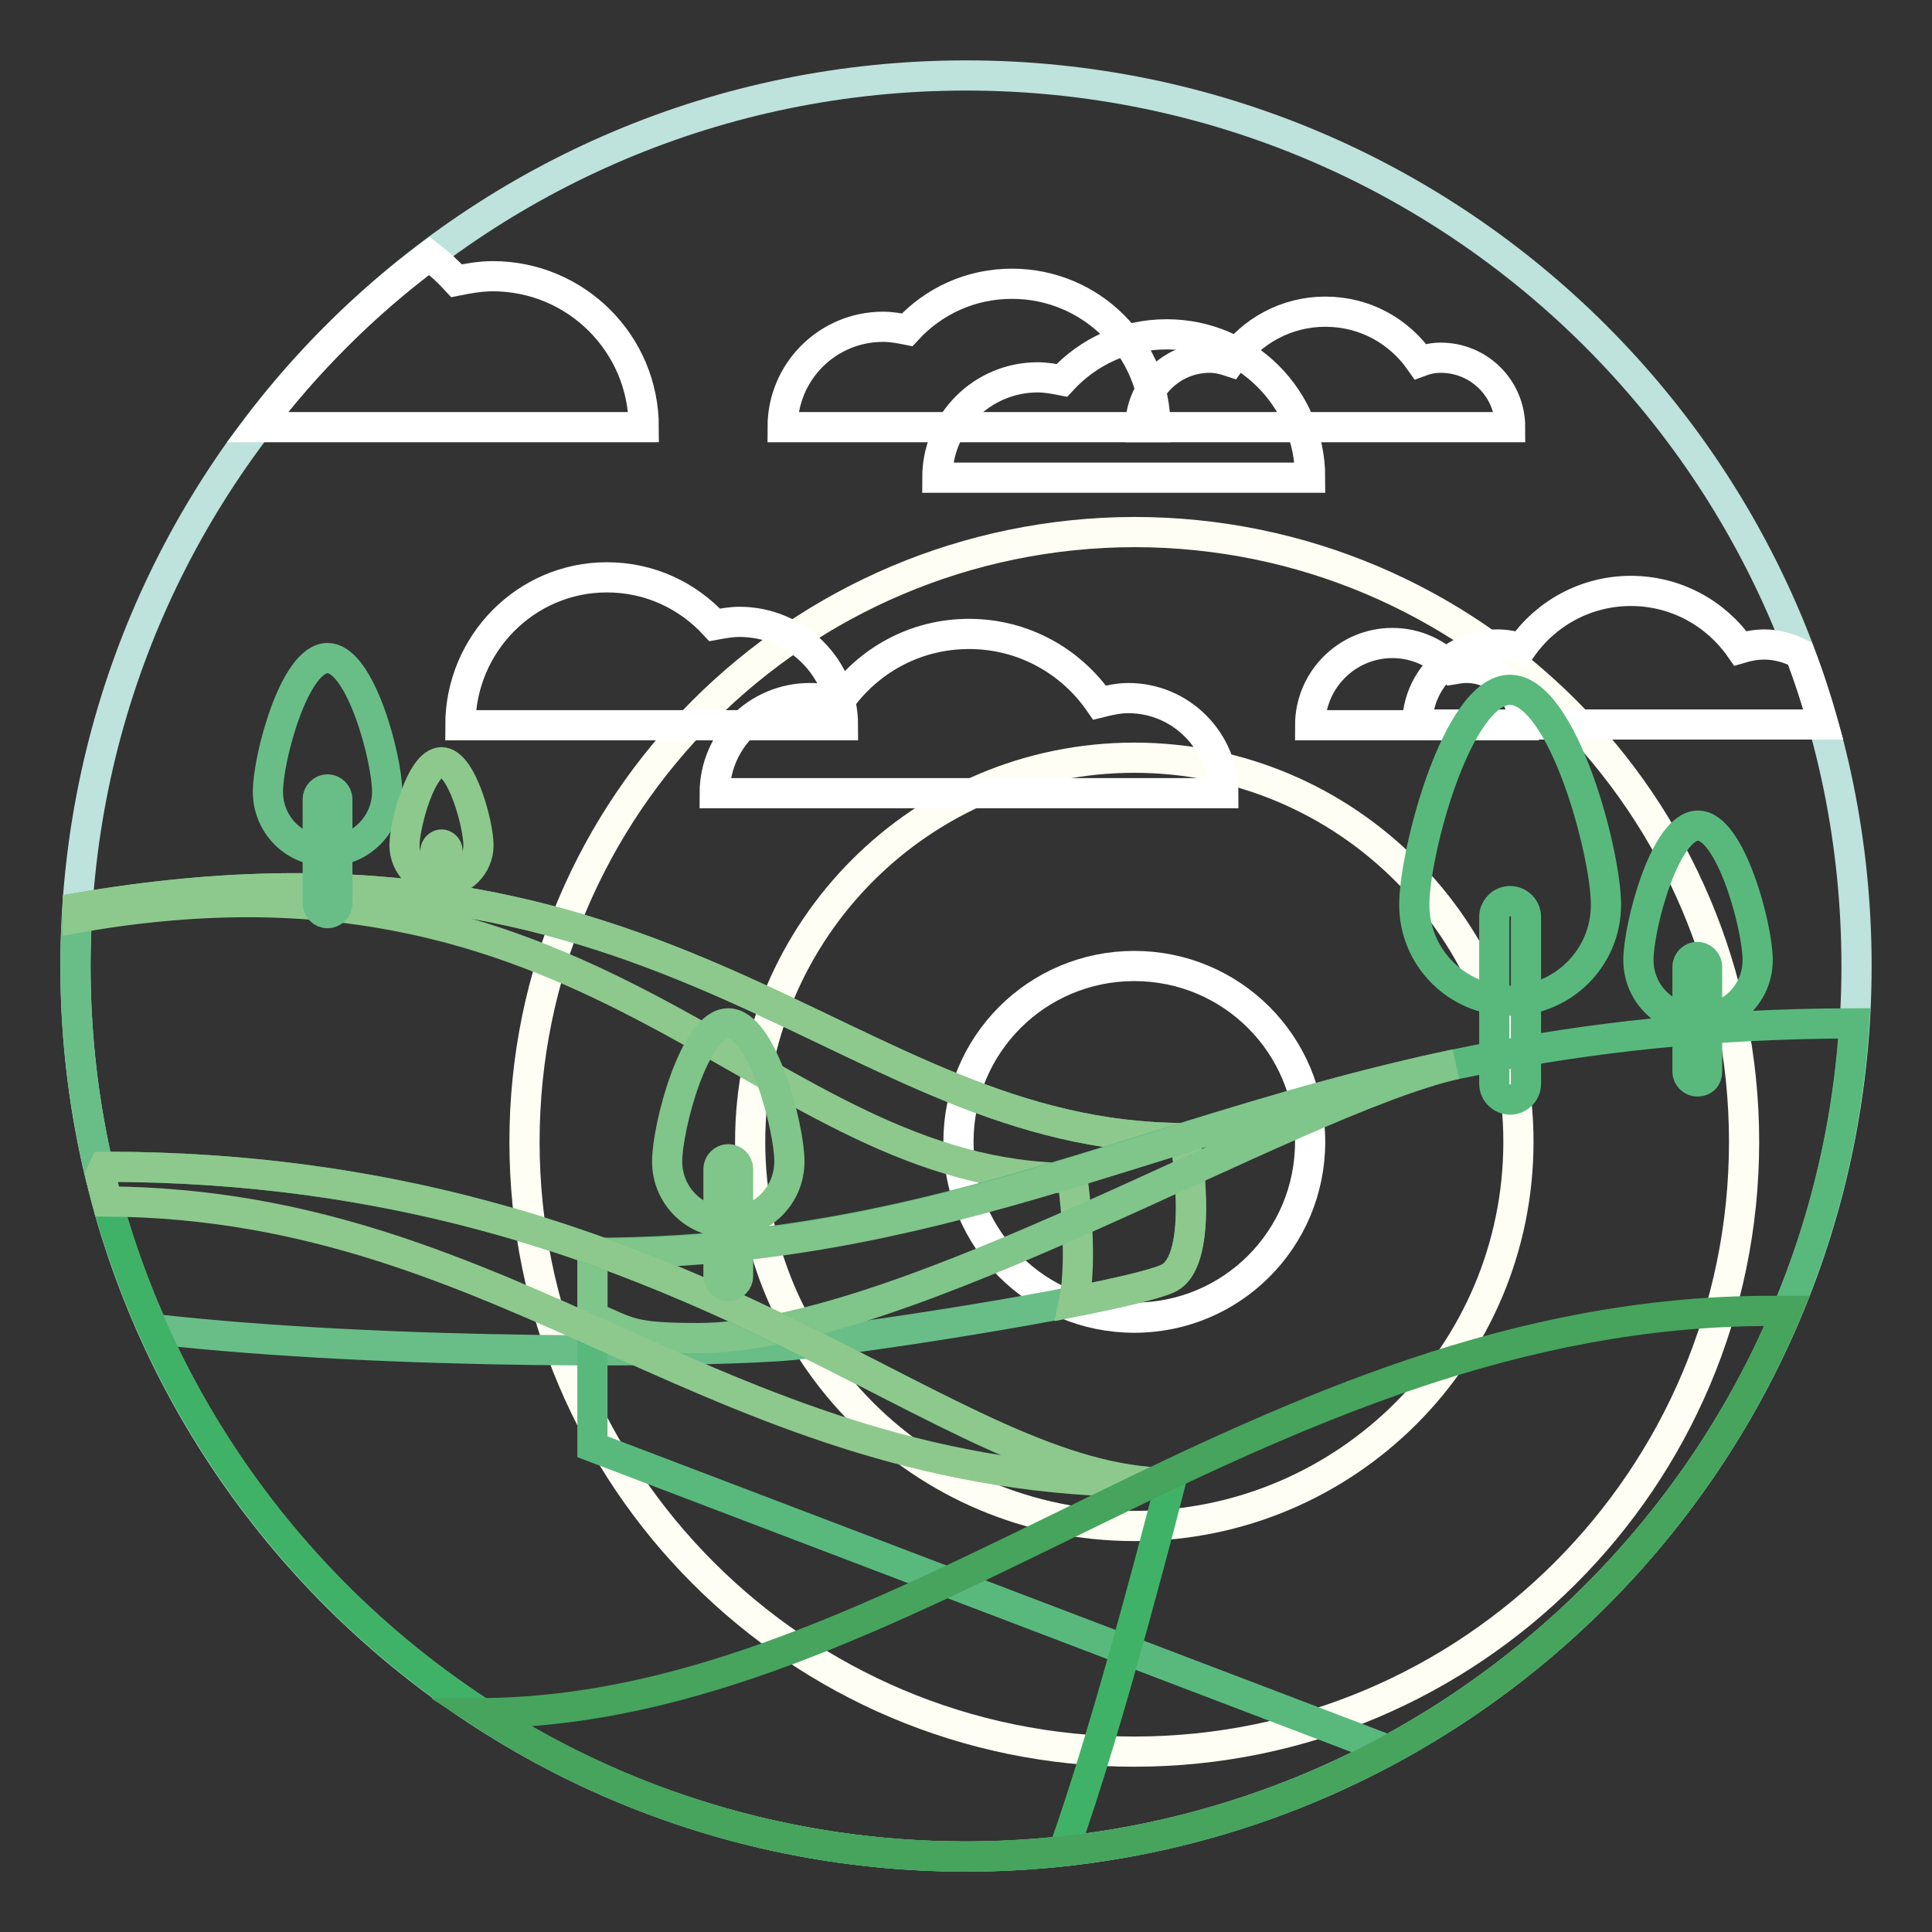
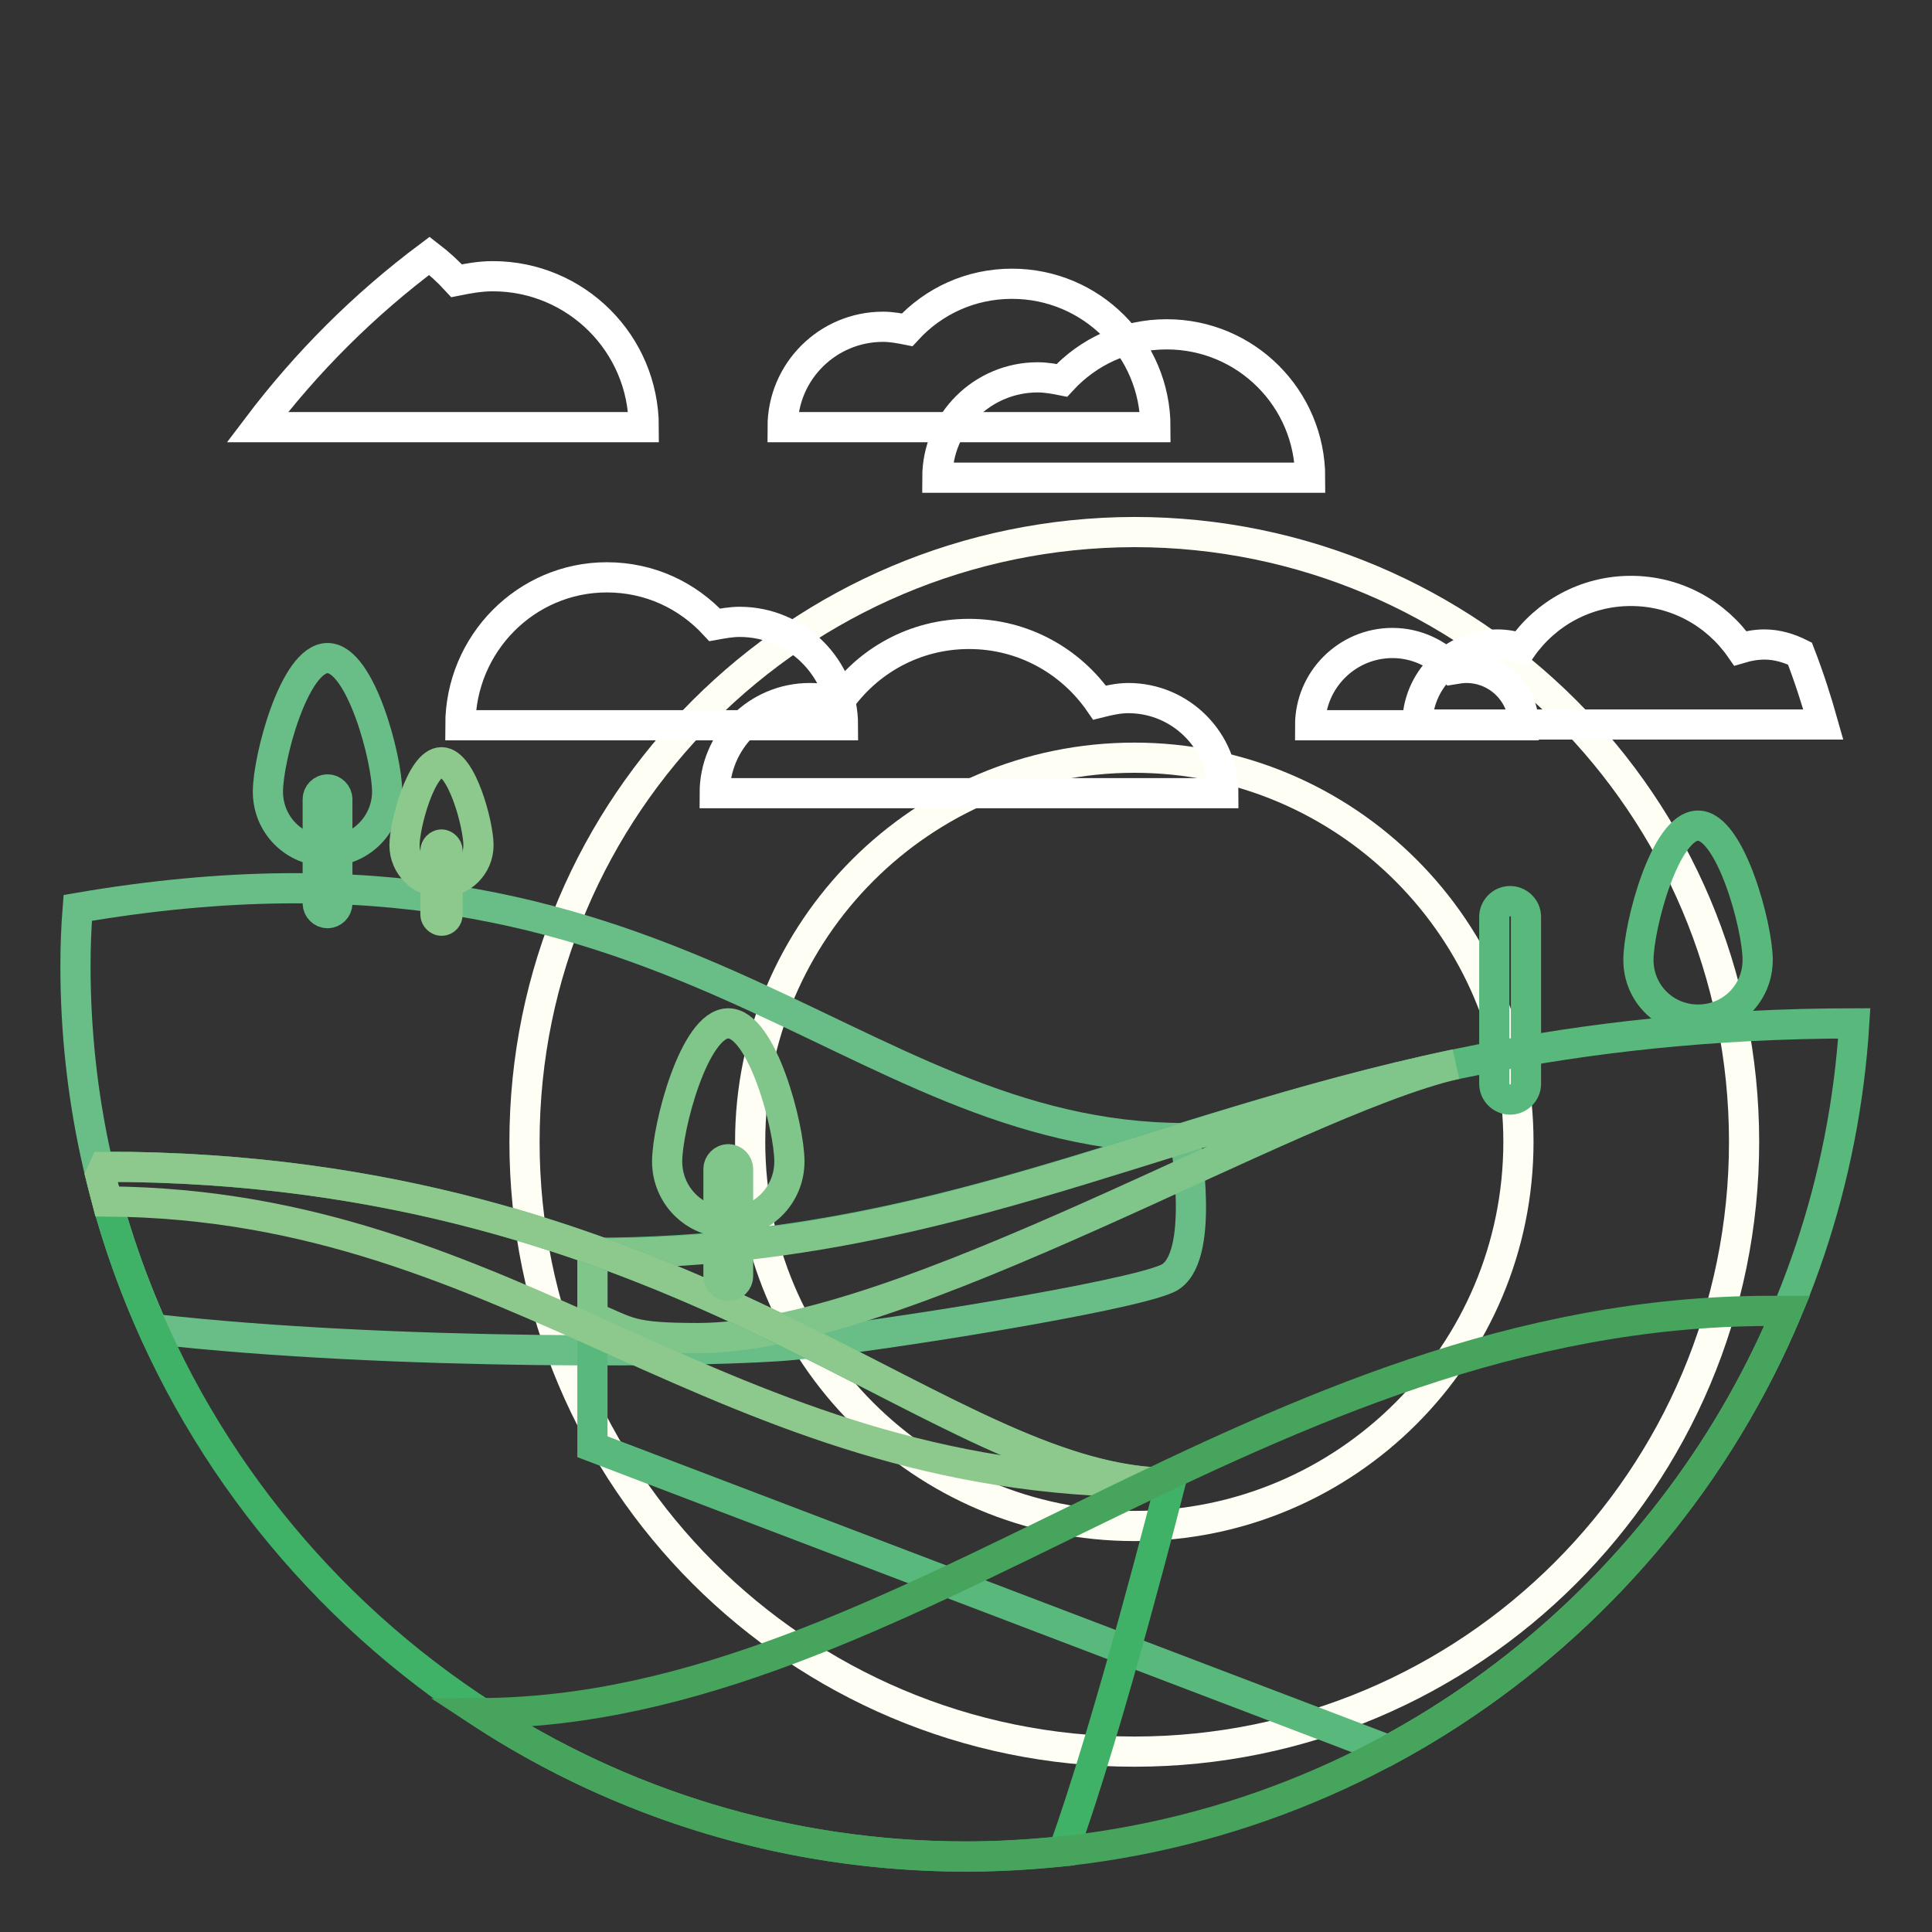
<svg xmlns="http://www.w3.org/2000/svg" version="1.1" x="0px" y="0px" viewBox="0 0 256 256" enable-background="new 0 0 256 256" xml:space="preserve">
  <rect x="0" y="0" width="256" height="256" fill="#333333" stroke="none" />
  <g>
-     <path stroke-width="4" fill-opacity="0" stroke="#bee2dc" d="M10,128c0,65.2,52.8,118,118,118c65.2,0,118-52.8,118-118c0-65.2-52.8-118-118-118C62.8,10,10,62.8,10,128z " />
-     <path stroke-width="4" fill-opacity="0" stroke="#ffffff" d="M190.9,47.4c-1,0-1.9,0.2-2.7,0.5c-2.8-4-7.3-6.6-12.6-6.6c-5.2,0-9.8,2.6-12.6,6.6 c-0.9-0.3-1.8-0.5-2.7-0.5c-5.1,0-9.2,4.1-9.2,9.2h49C200.1,51.5,196,47.4,190.9,47.4z" />
    <path stroke-width="4" fill-opacity="0" stroke="#fffef4" d="M69.5,151.3c0,44.6,36.2,80.8,80.8,80.8c44.6,0,80.8-36.2,80.8-80.8l0,0c0-44.6-36.2-80.8-80.8-80.8 C105.7,70.6,69.5,106.7,69.5,151.3L69.5,151.3z" />
    <path stroke-width="4" fill-opacity="0" stroke="#fffef4" d="M99.4,151.3c0,28.1,22.8,50.9,50.9,50.9c28.1,0,50.9-22.8,50.9-50.9c0,0,0,0,0,0 c0-28.1-22.8-50.9-50.9-50.9C122.2,100.4,99.4,123.2,99.4,151.3L99.4,151.3z" />
-     <path stroke-width="4" fill-opacity="0" stroke="#ffffff" d="M127,151.3c0,12.9,10.4,23.3,23.3,23.3c12.9,0,23.3-10.4,23.3-23.3c0,0,0,0,0,0c0-12.9-10.4-23.3-23.3-23.3 S127,138.4,127,151.3z" />
    <path stroke-width="4" fill-opacity="0" stroke="#69be88" d="M10.3,120.3c-0.2,2.5-0.3,5.1-0.3,7.7c0,17.2,3.7,33.4,10.3,48.1c31.8,3.6,74.9,3.1,84.9,2.1 c11.9-1.2,44.3-6.4,49.5-8.8c5.2-2.4,2.3-18.6,2.3-18.6C111.8,150.8,89.5,106.7,10.3,120.3z" />
-     <path stroke-width="4" fill-opacity="0" stroke="#8dc98d" d="M157,150.8c-45.1,0-67.5-44.1-146.7-30.5c0,0.4,0,0.8,0,1.3c70-12.3,90.7,34.5,131.8,34.5 c0,0,1.5,10.2,0.2,16.4c6-1.2,10.7-2.3,12.5-3.1C159.9,167,157,150.8,157,150.8z" />
    <path stroke-width="4" fill-opacity="0" stroke="#59b97d" d="M245.7,135.6c-76.5,0.1-105.5,30.4-167.2,30.4v25.7L184,231.9C218.8,213.1,243.1,177.3,245.7,135.6z" />
    <path stroke-width="4" fill-opacity="0" stroke="#80c58a" d="M78.5,166.1v8.4c4.9,2,4.8,2.8,14,2.8c27.3,0,78.1-31.1,100.4-36.3C151.4,149.8,123.7,166.1,78.5,166.1z" />
    <path stroke-width="4" fill-opacity="0" stroke="#40b267" d="M13.3,155.7C25.8,207.5,72.4,246,128,246c4.4,0,8.7-0.3,12.9-0.7c6-16.5,14.2-48.8,14.2-48.8 c-30.5,0-63.5-41.9-141.3-41.9L13.3,155.7L13.3,155.7z" />
    <path stroke-width="4" fill-opacity="0" stroke="#8dc98d" d="M152.7,196.4c-29.8-2.1-63.2-41.8-138.9-41.8l-0.5,1.1c0.3,1.2,0.6,2.3,0.9,3.5 C68.4,159.6,95.1,196.4,152.7,196.4L152.7,196.4z" />
    <path stroke-width="4" fill-opacity="0" stroke="#ffffff" d="M111.7,96.1c0-7.5-6.1-13.7-13.7-13.7c-1.1,0-2.2,0.2-3.3,0.4c-3.6-3.9-8.6-6.3-14.3-6.3 C69.7,76.5,61,85.3,61,96.1H111.7L111.7,96.1z M201.9,96.1c0-4.2-3.4-7.6-7.6-7.6c-0.6,0-1.2,0.1-1.8,0.2c-2-2.1-4.8-3.5-8-3.5 c-6,0-10.9,4.9-10.9,10.9H201.9z" />
    <path stroke-width="4" fill-opacity="0" stroke="#46a45d" d="M128,246c49,0,91-29.8,108.8-72.3h-2.2c-67.4,0-114.9,53-170.8,53.3C82.2,239,104.3,246,128,246z" />
    <path stroke-width="4" fill-opacity="0" stroke="#ffffff" d="M149.5,92.5c-1.3,0-2.6,0.3-3.8,0.6c-3.8-5.5-10.1-9.1-17.3-9.1s-13.5,3.6-17.3,9.1 c-1.2-0.4-2.5-0.6-3.8-0.6c-7,0-12.6,5.7-12.6,12.6h67.4C162.1,98.2,156.5,92.5,149.5,92.5z M238.5,86.6c-1.4-0.7-3-1.2-4.7-1.2 c-1.1,0-2.2,0.2-3.2,0.5c-3.2-4.6-8.5-7.6-14.5-7.6c-6,0-11.3,3-14.5,7.6c-1-0.3-2.1-0.5-3.2-0.5c-5.9,0-10.6,4.8-10.6,10.6h53.8 C240.7,92.8,239.7,89.7,238.5,86.6L238.5,86.6z" />
    <path stroke-width="4" fill-opacity="0" stroke="#ffffff" d="M34.1,56.6h51.2c0-11.1-9-20-20-20c-1.7,0-3.3,0.3-4.8,0.6c-1.1-1.2-2.3-2.3-3.6-3.3 C48.2,40.4,40.6,48,34.1,56.6z M103.7,56.6c0-7.4,6-13.3,13.3-13.3c1.1,0,2.2,0.2,3.2,0.4c3.5-3.8,8.4-6.1,13.9-6.1 c10.5,0,19,8.5,19,19L103.7,56.6L103.7,56.6z" />
    <path stroke-width="4" fill-opacity="0" stroke="#ffffff" d="M124.2,63.3c0-7.4,6-13.3,13.3-13.3c1.1,0,2.2,0.2,3.2,0.4c3.5-3.8,8.4-6.1,13.9-6.1c10.5,0,19,8.5,19,19 L124.2,63.3L124.2,63.3z" />
    <path stroke-width="4" fill-opacity="0" stroke="#69be88" d="M43.4,121c-0.7,0-1.3-0.6-1.3-1.3c0,0,0,0,0,0v-13.8c0-0.7,0.6-1.3,1.3-1.3c0,0,0,0,0,0 c0.7,0,1.3,0.6,1.3,1.3c0,0,0,0,0,0v13.8C44.7,120.4,44.1,121,43.4,121L43.4,121z" />
    <path stroke-width="4" fill-opacity="0" stroke="#69be88" d="M51.3,104.9c0,4.3-3.5,7.9-7.9,7.9s-7.9-3.5-7.9-7.9s3.5-17.7,7.9-17.7S51.3,100.6,51.3,104.9z" />
    <path stroke-width="4" fill-opacity="0" stroke="#59b97d" d="M200.1,145.7c-1.1,0-2.1-0.9-2.1-2.1v-22.1c0-1.1,0.9-2.1,2.1-2.1l0,0c1.1,0,2.1,0.9,2.1,2.1v22.1 C202.2,144.8,201.2,145.7,200.1,145.7z" />
-     <path stroke-width="4" fill-opacity="0" stroke="#59b97d" d="M212.8,119.9c0,7-5.7,12.7-12.7,12.7c-7,0-12.7-5.7-12.7-12.7c0-7,5.7-28.5,12.7-28.5 C207.1,91.5,212.8,113,212.8,119.9z M224.9,143.3c-0.7,0-1.3-0.6-1.3-1.3l0,0v-13.9c0-0.7,0.6-1.3,1.3-1.3s1.3,0.6,1.3,1.3v13.9 C226.2,142.8,225.7,143.3,224.9,143.3z" />
-     <path stroke-width="4" fill-opacity="0" stroke="#59b97d" d="M232.9,127.2c0,4.4-3.5,7.9-7.9,7.9c-4.4,0-7.9-3.5-7.9-7.9s3.5-17.8,7.9-17.8 C229.3,109.4,232.9,122.8,232.9,127.2L232.9,127.2z" />
+     <path stroke-width="4" fill-opacity="0" stroke="#59b97d" d="M232.9,127.2c0,4.4-3.5,7.9-7.9,7.9c-4.4,0-7.9-3.5-7.9-7.9s3.5-17.8,7.9-17.8 C229.3,109.4,232.9,122.8,232.9,127.2z" />
    <path stroke-width="4" fill-opacity="0" stroke="#80c58a" d="M96.5,170.4c-0.7,0-1.3-0.6-1.3-1.3v-14.2c0-0.7,0.6-1.3,1.3-1.3c0.7,0,1.3,0.6,1.3,1.3v14.2 C97.8,169.8,97.2,170.4,96.5,170.4z" />
    <path stroke-width="4" fill-opacity="0" stroke="#80c58a" d="M104.6,153.9c0,4.5-3.6,8.1-8.1,8.1c-4.5,0-8.1-3.6-8.1-8.1c0-4.5,3.6-18.3,8.1-18.3 C101,135.6,104.6,149.4,104.6,153.9z" />
    <path stroke-width="4" fill-opacity="0" stroke="#8dc98d" d="M58.5,122c-0.4,0-0.8-0.4-0.8-0.8v-8.5c0-0.4,0.4-0.8,0.8-0.8c0.4,0,0.8,0.4,0.8,0.8v8.5 C59.3,121.6,59,122,58.5,122L58.5,122z" />
    <path stroke-width="4" fill-opacity="0" stroke="#8dc98d" d="M63.4,112c0,2.7-2.2,4.9-4.9,4.9c-2.7,0-4.9-2.2-4.9-4.9c0-2.7,2.2-11,4.9-11C61.2,101,63.4,109.3,63.4,112 z" />
  </g>
</svg>